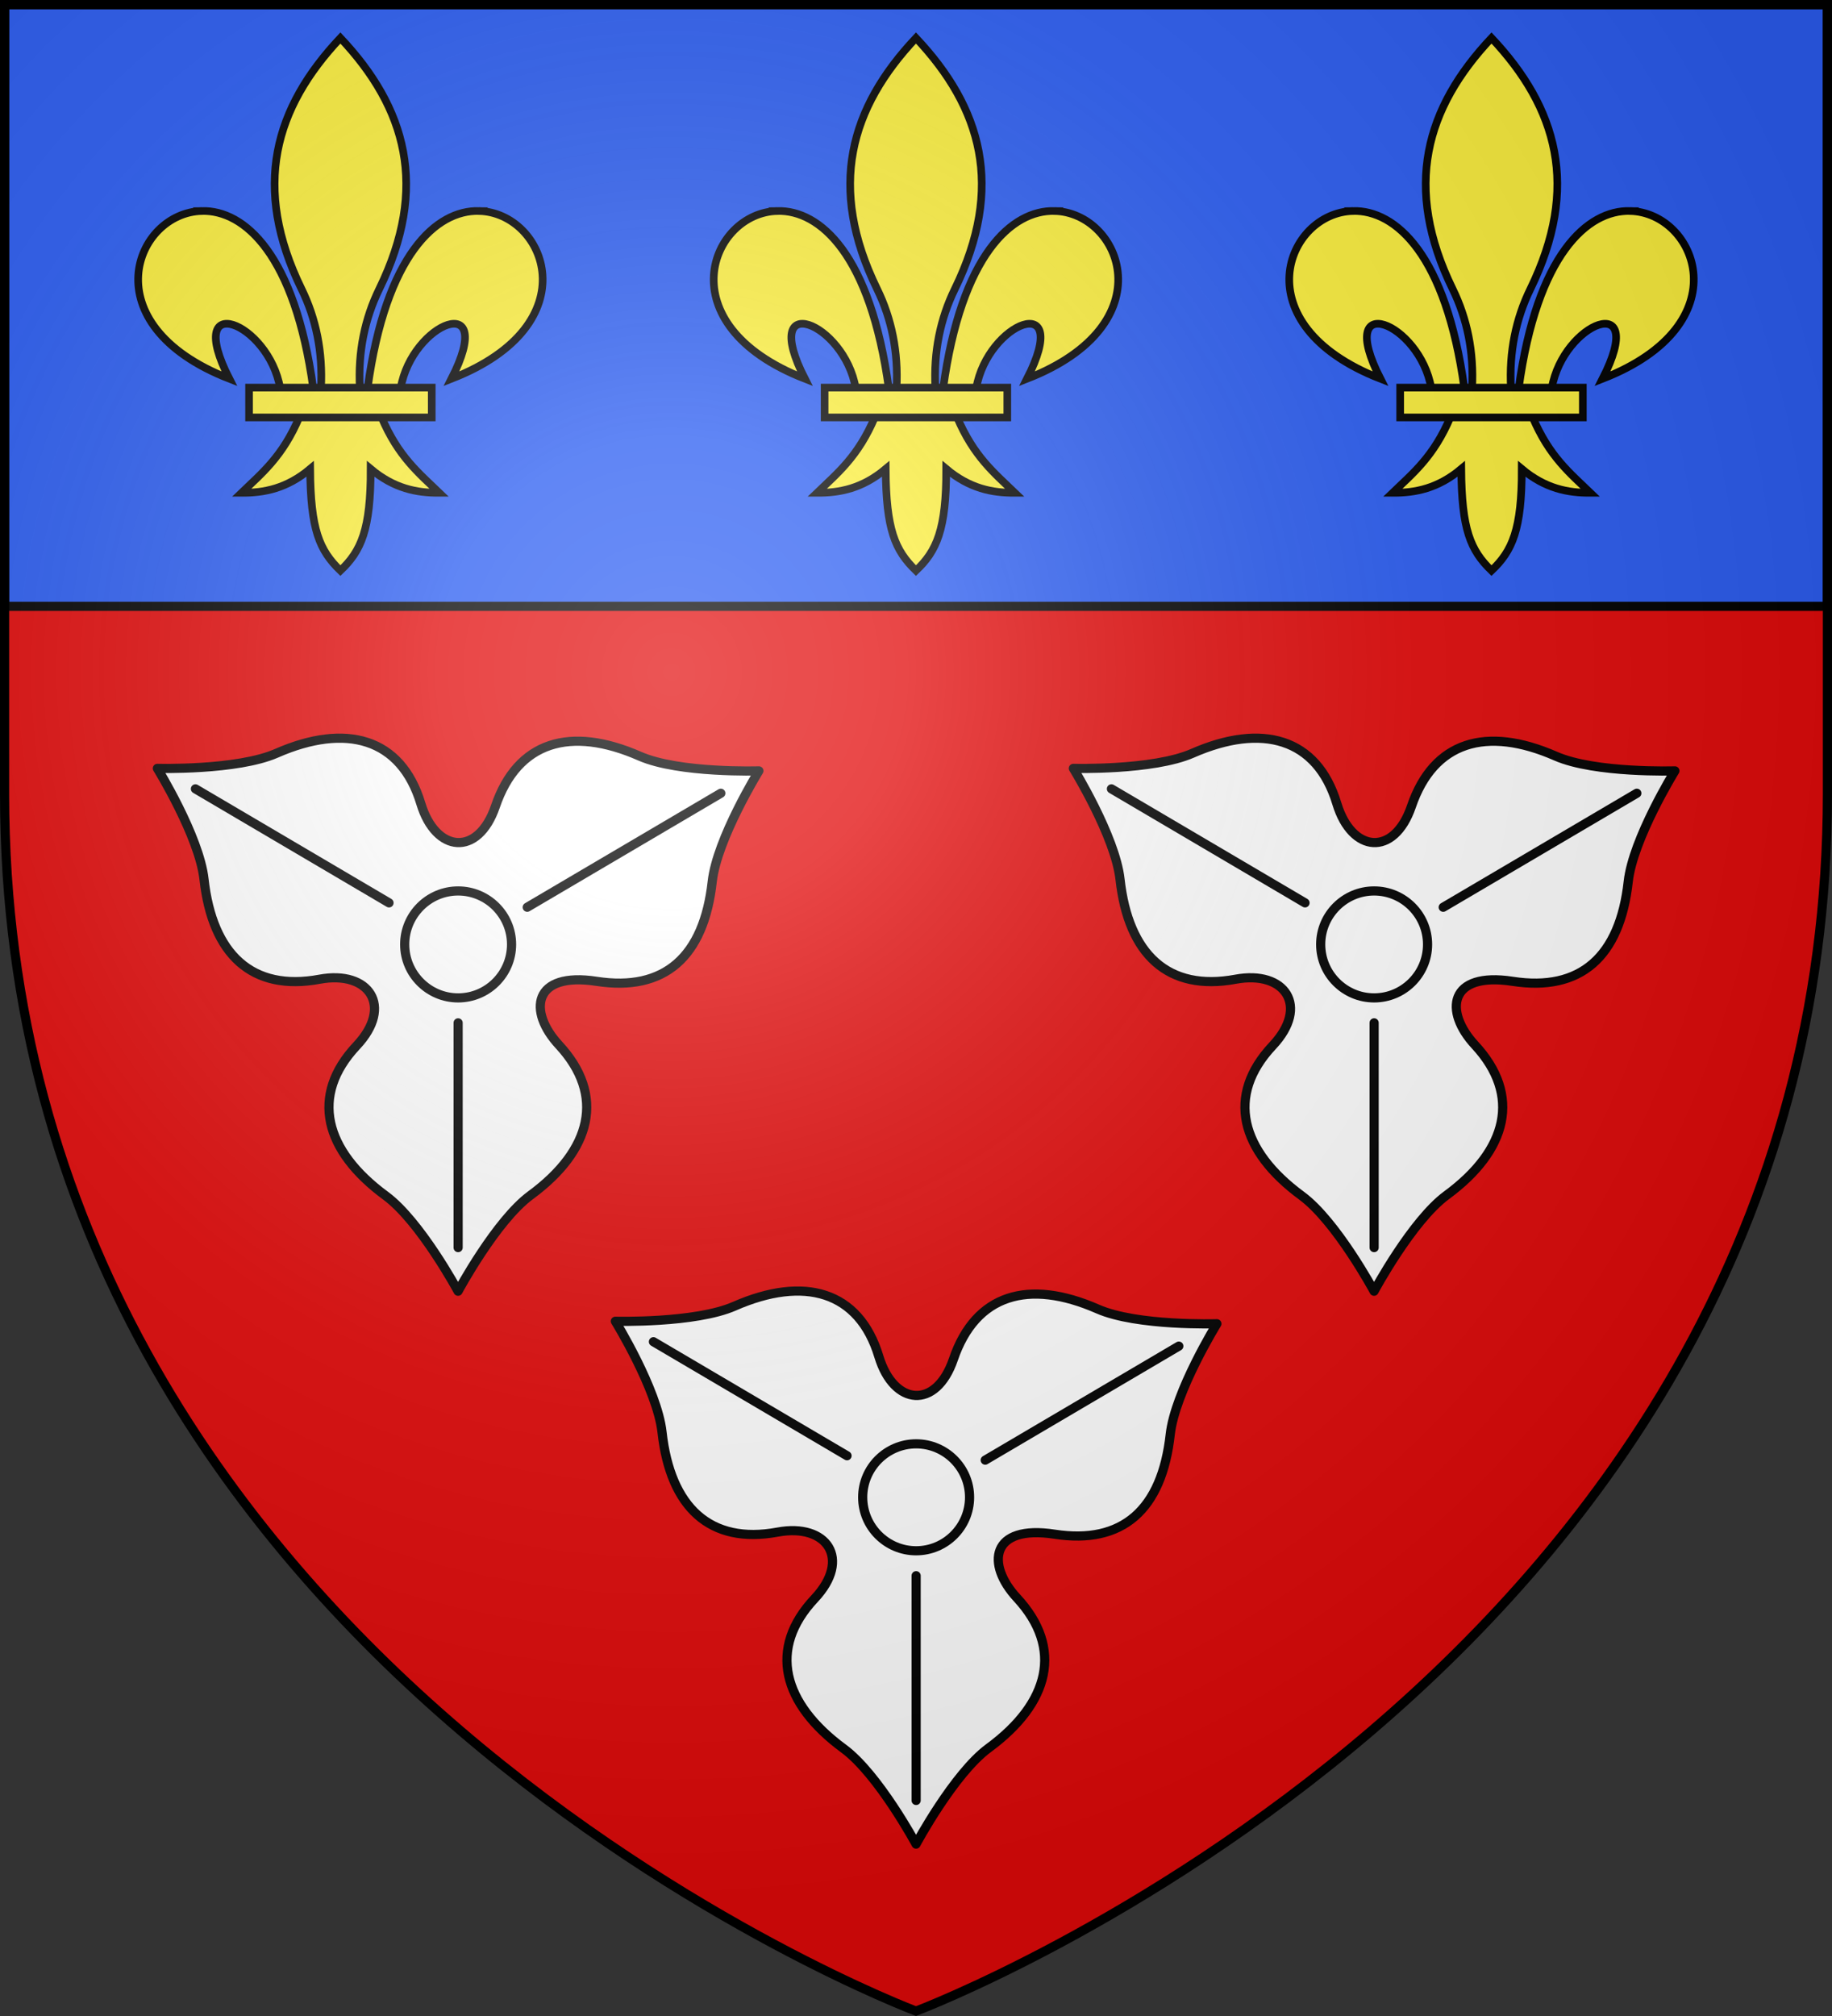
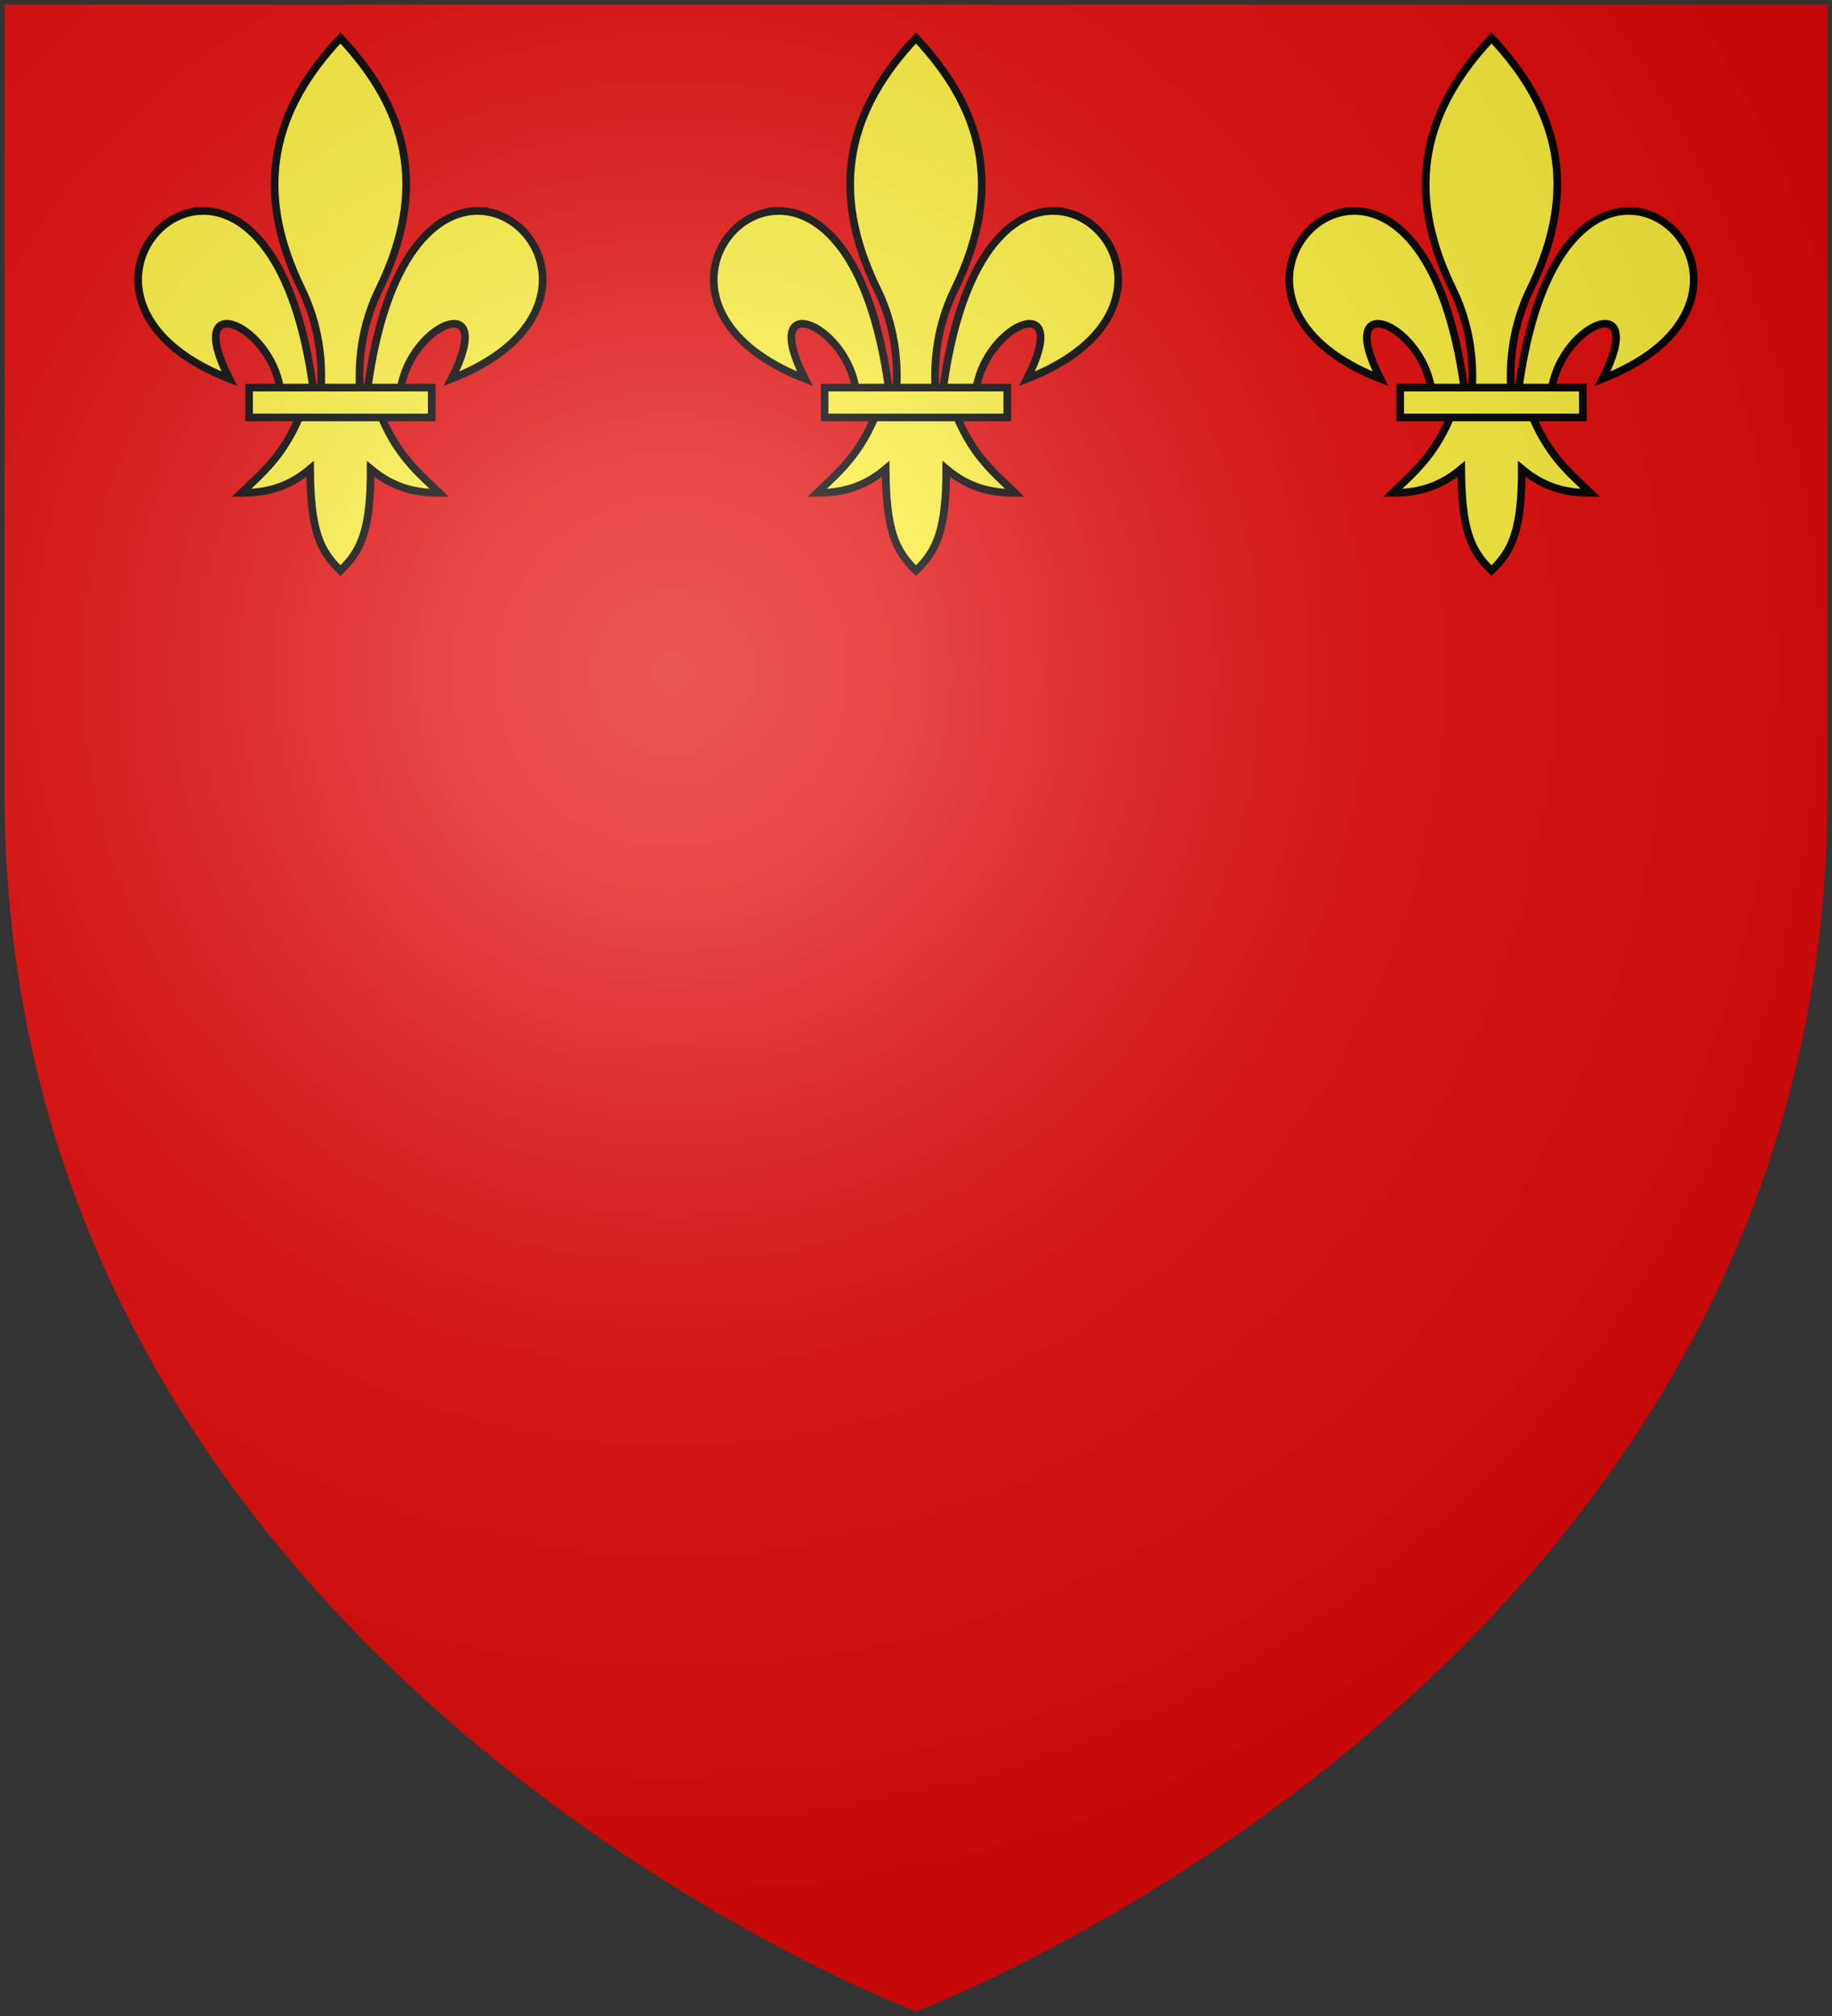
<svg xmlns="http://www.w3.org/2000/svg" xmlns:xlink="http://www.w3.org/1999/xlink" height="660" viewBox="0 0 600 660" width="600">
  <rect x="0" y="0" width="600" height="660" fill="#333333" stroke="none" />
  <radialGradient id="a" cx="-80" cy="-80" gradientUnits="userSpaceOnUse" r="405">
    <stop offset="0" stop-color="#fff" stop-opacity=".31" />
    <stop offset=".19" stop-color="#fff" stop-opacity=".25" />
    <stop offset=".6" stop-color="#6b6b6b" stop-opacity=".125" />
    <stop offset="1" stop-opacity=".125" />
  </radialGradient>
  <g transform="translate(300 300)">
    <g>
      <path d="m-298.5-298.5h597v258.5c0 286.31-298.5 398.5-298.5 398.5s-298.5-112.19-298.5-398.5z" fill="#e20909" />
      <g transform="translate(-300 -300)">
-         <path d="m1.5 1.5h597v197h-597z" fill="#2b5df2" stroke="#000" stroke-width="3" />
        <g id="b" stroke="#000" stroke-width="1.219" transform="matrix(2.051 0 0 2.051 37.064 7.535)">
          <path d="m58.404 30.003c10.624.255 17.914 18.079-4.381 26.78 7.369-14.435-6.305-9.002-8.108 1.488h-5.281c2.918-21.306 10.964-28.431 17.77-28.268zm-28.67 32.88c-2.69 6.351-6.011 8.986-9.239 12.106 3.618.017 7.22-.678 10.958-3.814.064 9.675 1.472 12.982 4.833 16.233 3.323-3.149 4.844-6.547 4.833-16.233 3.738 3.136 7.34 3.83 10.958 3.814-3.228-3.121-6.549-5.756-9.239-12.106zm6.552-60.496c-10.504 11.151-14.16 23.801-6.2 40.084 2.304 4.713 3.408 10.027 3.1 15.8h6.2c-.308-5.773.796-11.087 3.1-15.8 7.96-16.283 4.304-28.933-6.2-40.084zm-22.118 27.616c-10.624.255-17.914 18.079 4.381 26.78-7.369-14.435 6.305-9.002 8.108 1.488h5.281c-2.918-21.306-10.964-28.431-17.77-28.268z" fill="#fcef3c" fill-rule="evenodd" stroke="#000" stroke-width="1.219" />
          <path d="m21.701 58.196h29.17v4.761h-29.17z" fill="#fcef3c" stroke="#000" stroke-width="1.219" />
        </g>
        <use height="100%" transform="translate(188.5 -0)" width="100%" xlink:href="#b" />
        <use height="100%" transform="translate(377 -0)" width="100%" xlink:href="#b" />
      </g>
    </g>
    <g>
      <g id="c" fill="#fff" stroke="#000" stroke-linecap="round" stroke-linejoin="round" stroke-width="2.725" transform="matrix(1.101 0 0 1.101 -438.694 -373.777)">
-         <path d="m398.469 615.351s-11.22-20.807-21.543-28.398c-18.161-13.355-22.606-29.736-8.633-44.609 11.037-11.748 3.72-22.5-11.016-19.766-20.065 3.724-31.89-7.321-34.375-29.727-1.413-12.736-13.887-32.969-13.887-32.969s23.713.652 35.449-4.492c20.647-9.051 37.029-4.576 42.93 14.961 4.442 14.708 17.04 15.904 22.188.82 6.592-19.314 22.283-23.973 42.93-14.922 11.736 5.145 35.449 4.375 35.449 4.375s-12.474 20.194-13.887 32.93c-2.485 22.406-14.206 32.764-34.375 29.648-19.066-2.945-20.474 8.936-11.211 18.945 13.862 14.978 9.724 31.293-8.438 44.648-10.323 7.591-21.582 28.555-21.582 28.555z" style="fill:#fff;fill-rule:evenodd;stroke:#000;stroke-width:2.725;stroke-linecap:round;stroke-linejoin:round" />
-         <path d="m398.488 528.129c8.762 0 15.896-7.12 15.896-15.9s-7.134-15.9-15.896-15.9-15.896 7.12-15.896 15.9 7.134 15.9 15.896 15.9z" fill="none" stroke="#000" stroke-linecap="round" stroke-linejoin="round" stroke-width="2.725" />
-         <path d="m398.488 602.371v-66.826m78.143-68.271-57.589 33.901m-98.696-35.205 57.589 33.901" fill="none" stroke="#000" stroke-linecap="round" stroke-linejoin="round" stroke-width="2.725" />
-       </g>
+         </g>
      <use height="100%" transform="translate(-150 -181)" width="100%" xlink:href="#c" />
      <use height="100%" transform="translate(150 -181)" width="100%" xlink:href="#c" />
    </g>
    <path d="m-298.5-298.5h597v258.5c0 286.31-298.5 398.5-298.5 398.5s-298.5-112.19-298.5-398.5z" fill="url(#a)" />
-     <path d="m-298.5-298.5h597v258.46c0 286.265-298.5 398.438-298.5 398.438s-298.5-112.173-298.5-398.438z" fill="none" stroke="#000" stroke-width="3" />
  </g>
</svg>